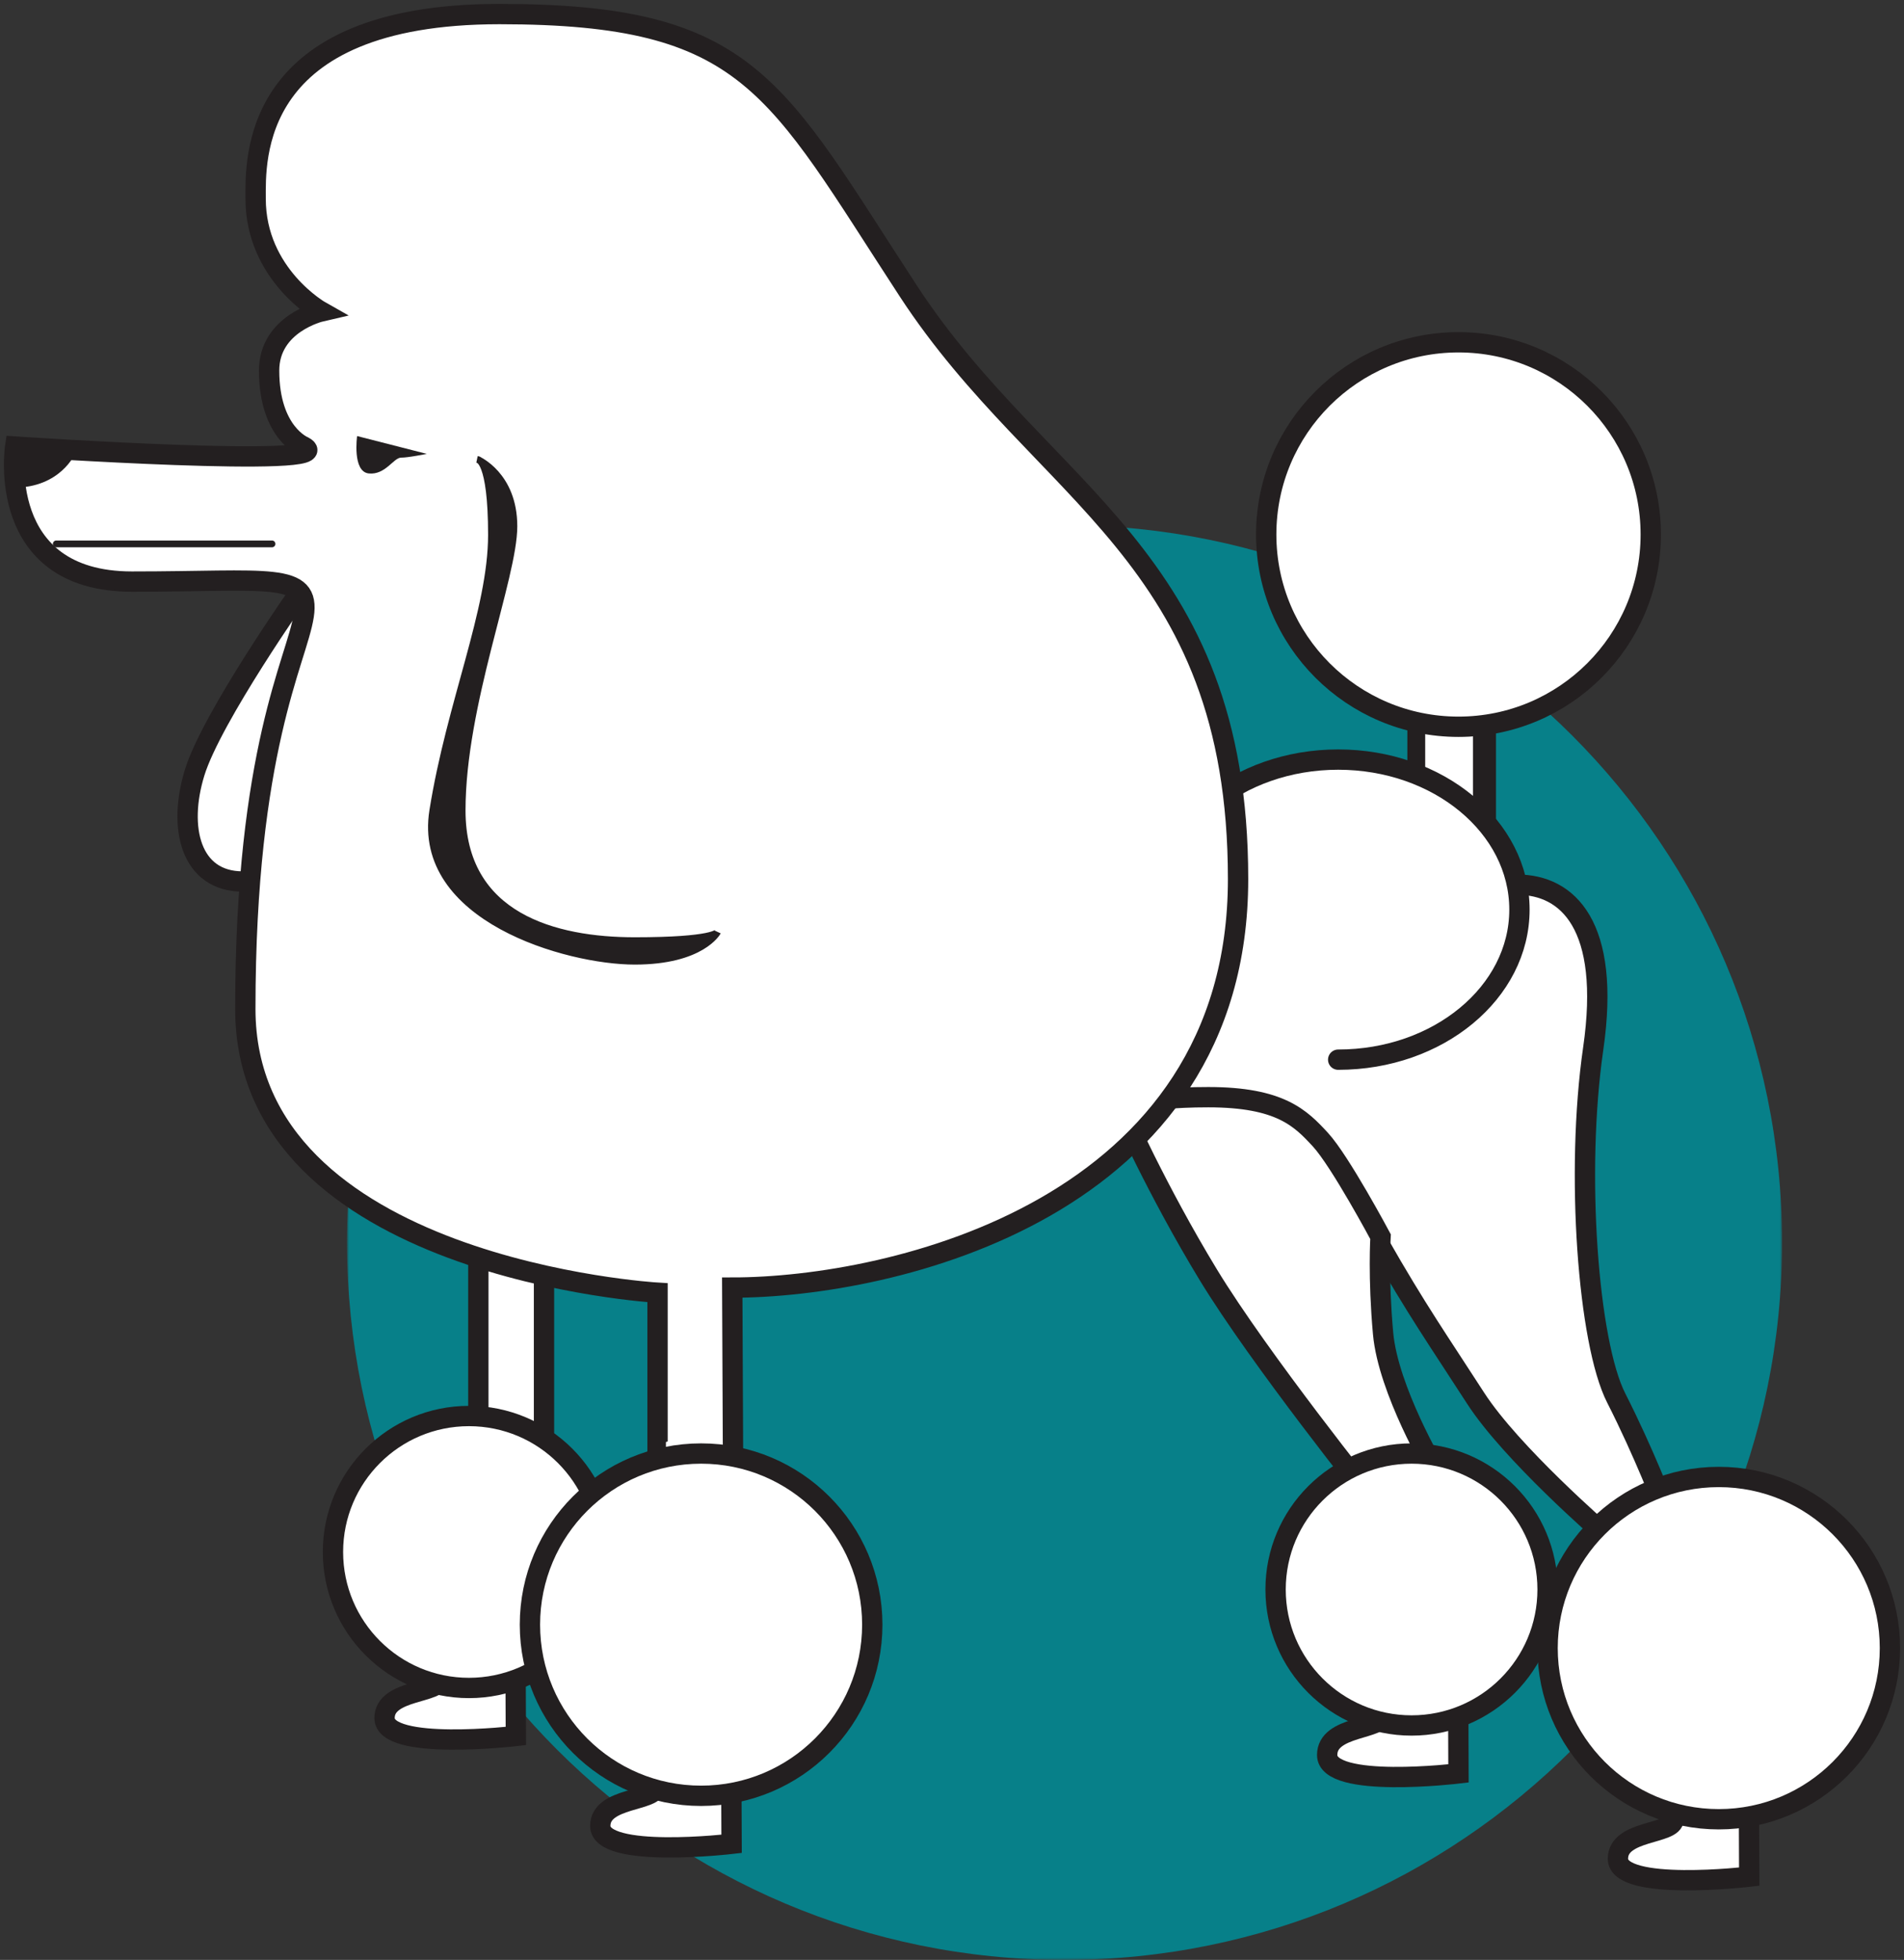
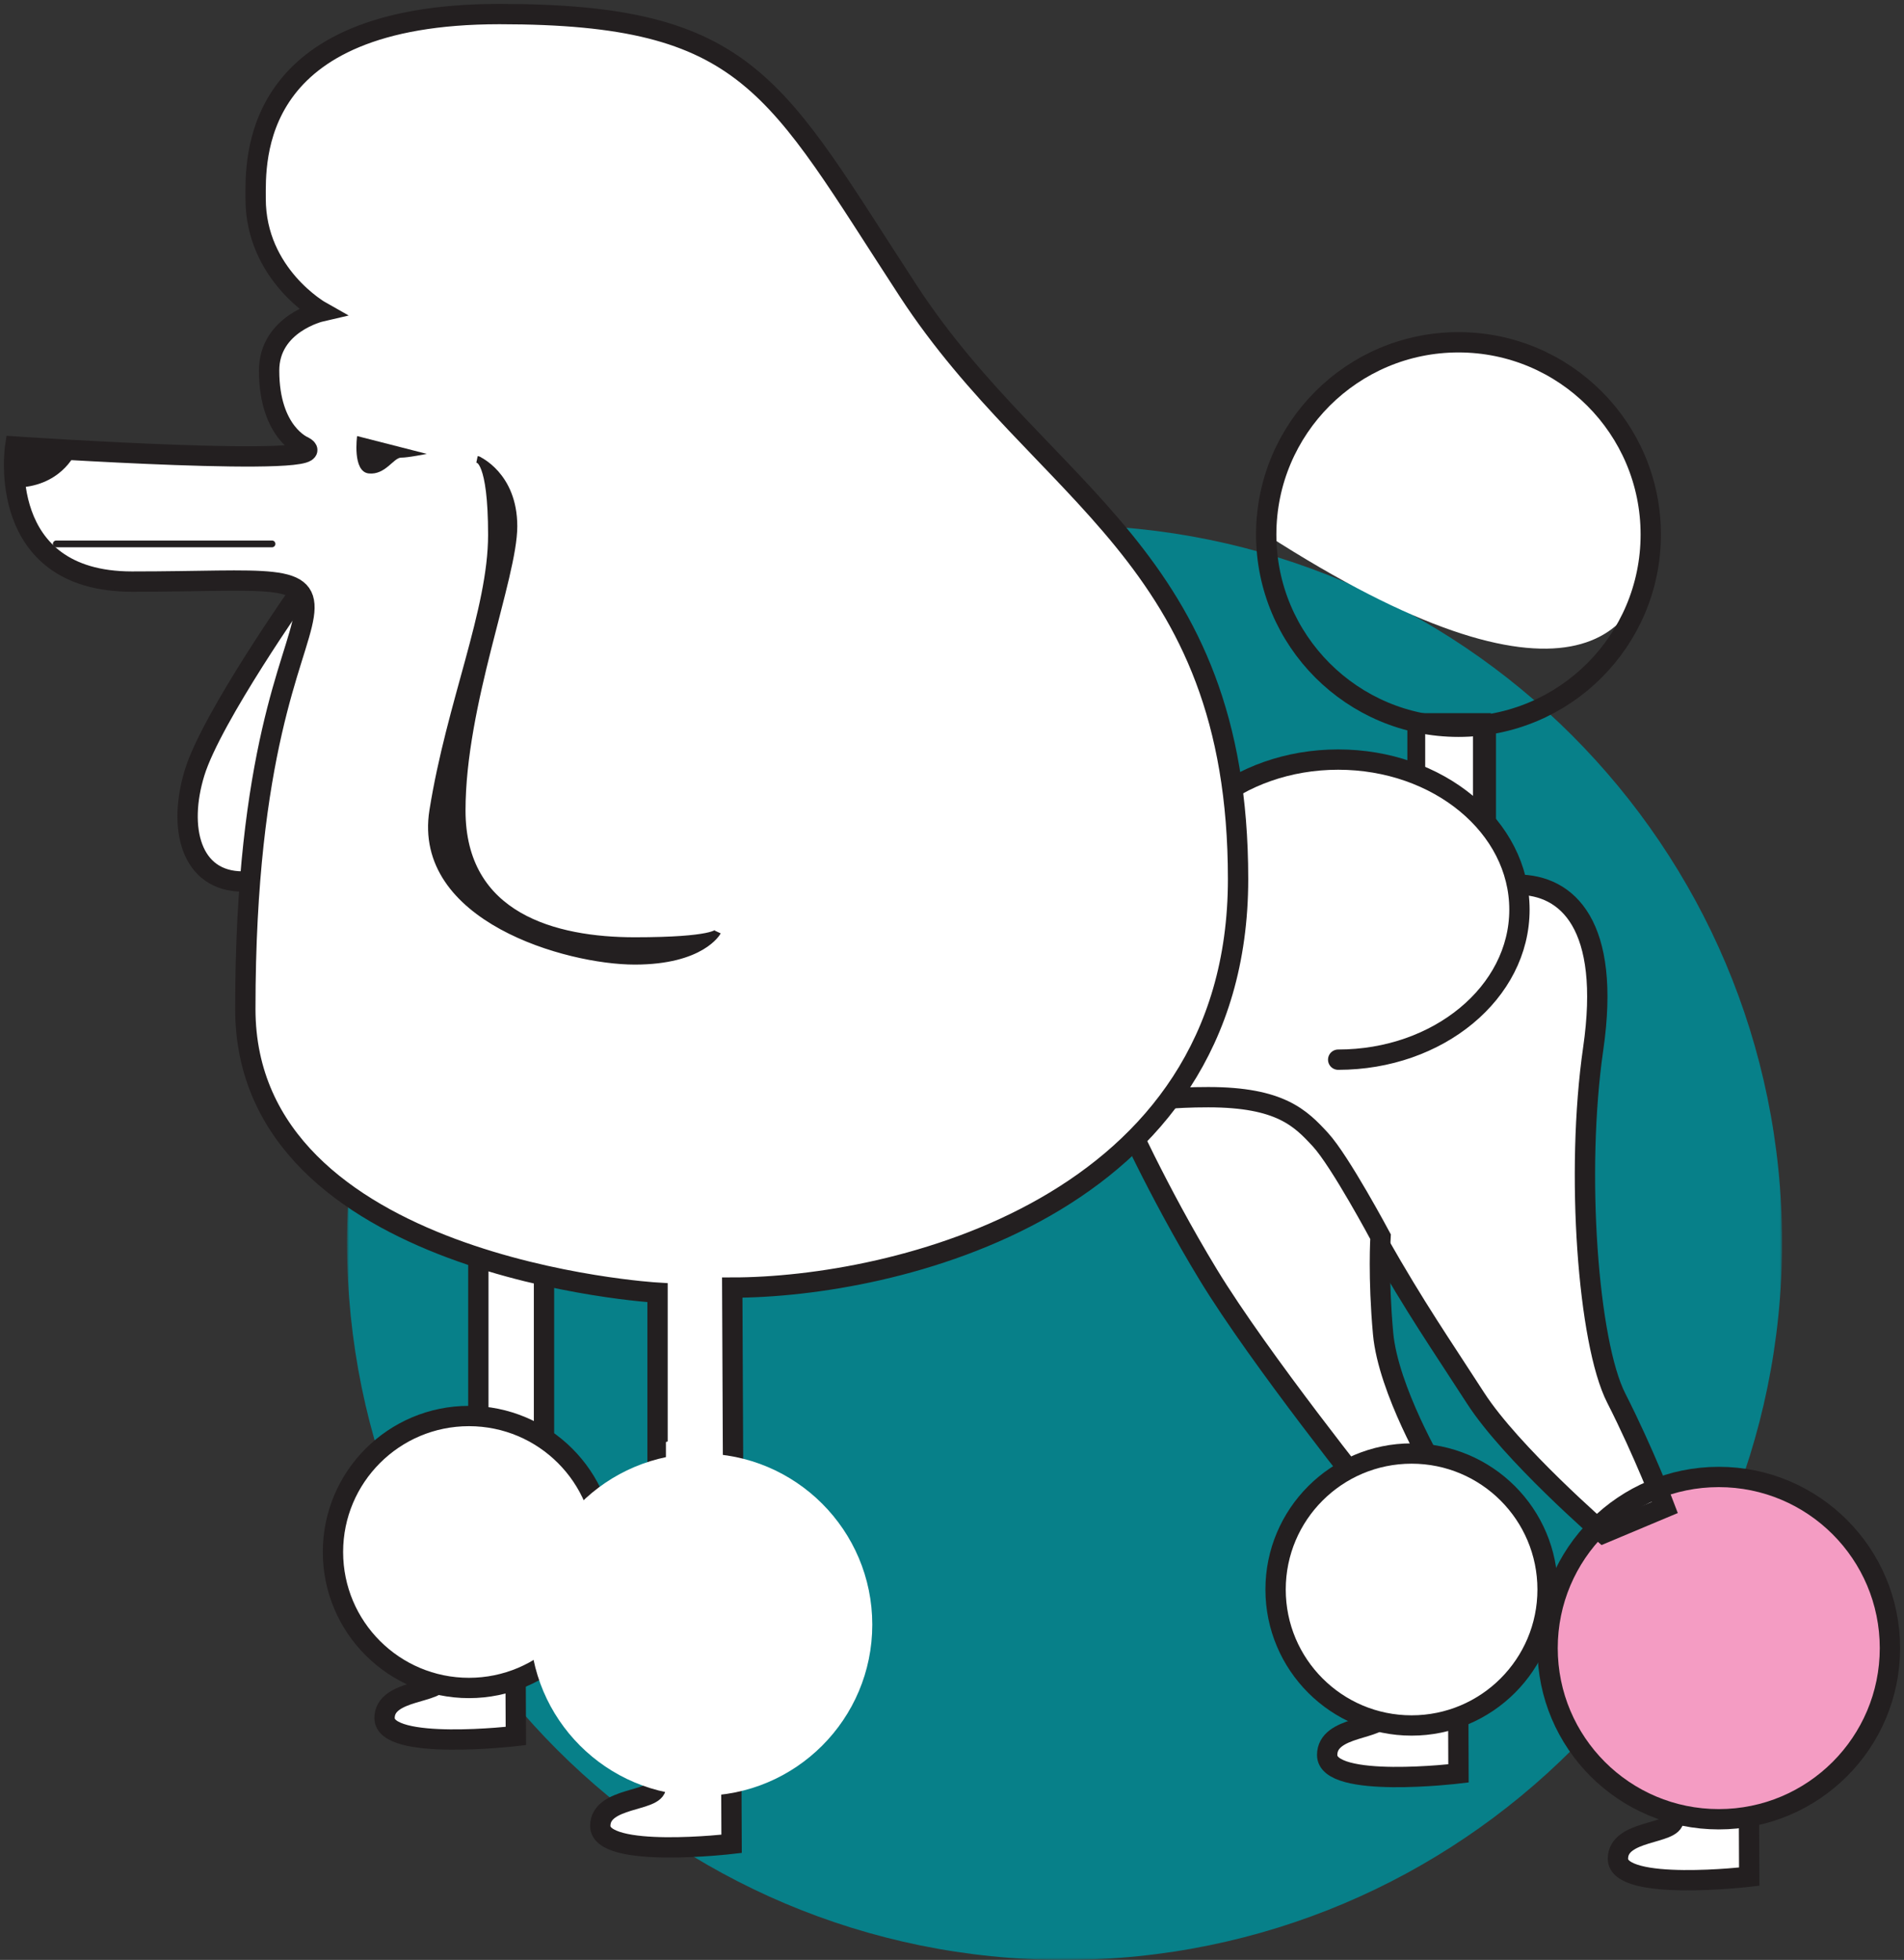
<svg xmlns="http://www.w3.org/2000/svg" xmlns:xlink="http://www.w3.org/1999/xlink" width="406px" height="418px" viewBox="0 0 406 418" version="1.1">
  <rect x="0" y="0" width="406" height="418" fill="#333333" stroke="none" />
  <title>Group 55</title>
  <defs>
    <polygon id="path-1" points="0 0 306 0 306 306 0 306" />
    <polygon id="path-3" points="0 418 406 418 406 0 0 0" />
  </defs>
  <g id="Final" stroke="none" stroke-width="1" fill="none" fill-rule="evenodd">
    <g id="Wendy's-Doghouse-Website" transform="translate(-878, -195)">
      <g id="Group-55" transform="translate(1081, 404) scale(-1, 1) translate(-1081, -404) translate(878, 195)">
        <g id="Group-3" transform="translate(26, 112)">
          <mask id="mask-2" fill="white">
            <use xlink:href="#path-1" />
          </mask>
          <g id="Clip-2" />
          <path d="M153,0 C237.499,0 306,68.501 306,153 C306,237.499 237.499,306 153,306 C68.501,306 0,237.499 0,153 C0,68.501 68.501,0 153,0 Z" id="Fill-1" fill="#078089" mask="url(#mask-2)" />
        </g>
        <mask id="mask-4" fill="white">
          <use xlink:href="#path-3" />
        </mask>
        <g id="Clip-5" />
        <polygon id="Fill-4" fill="#FFFFFF" mask="url(#mask-4)" points="290 311 304 311 304 264 290 264" />
        <polygon id="Stroke-6" stroke="#231F20" stroke-width="4.333" mask="url(#mask-4)" points="290 311 304 311 304 264 290 264" />
        <g id="Group-9" mask="url(#mask-4)">
          <g transform="translate(296, 358)">
            <path d="M16.11,0 C16.11,3.285 28,2.203 28,8.42 C28,15.524 0,12.244 0,12.244 L0.049,0.678" id="Fill-7" stroke="none" fill="#FFFFFF" fill-rule="evenodd" />
            <path d="M16.11,0 C16.11,3.285 28,2.203 28,8.42 C28,15.524 0,12.244 0,12.244 L0.049,0.678" id="Stroke-8" stroke="#231F20" stroke-width="4.333" fill="none" />
          </g>
        </g>
        <path d="M277,330.001 C277,313.984 289.984,301 306.001,301 C322.016,301 335,313.984 335,330.001 C335,346.018 322.016,359 306.001,359 C289.984,359 277,346.018 277,330.001" id="Fill-10" fill="#FFFFFF" mask="url(#mask-4)" />
        <path d="M277,331.001 C277,314.984 289.984,302 306.001,302 C322.016,302 335,314.984 335,331.001 C335,347.018 322.016,360 306.001,360 C289.984,360 277,347.018 277,331.001 Z" id="Stroke-11" stroke="#231F20" stroke-width="4.333" mask="url(#mask-4)" />
        <path d="M5,351.499 C5,332.445 20.447,317 39.5,317 C58.554,317 74,332.445 74,351.499 C74,370.553 58.554,386 39.5,386 C20.447,386 5,370.553 5,351.499" id="Fill-12" fill="#F49CC3" mask="url(#mask-4)" />
        <path d="M82.451,188.678 C71.728,188.678 62.455,197.29 66.273,223.672 C70.091,250.053 67.364,286.375 61.364,298.167 C55.364,309.962 51,321.503 51,321.503 L64.091,327 C64.091,327 83.727,310.008 91.365,298.167 C99,286.328 103.909,279.366 112.091,264.984 C120.273,250.603 127.91,235.214 138.819,235.214 C149.727,235.214 157.008,234.676 157.008,234.676 L165,199.487 L120.405,183 L82.451,188.678 Z" id="Fill-13" fill="#FFFFFF" mask="url(#mask-4)" />
        <path d="M82.451,188.678 C71.728,188.678 62.455,197.29 66.273,223.672 C70.091,250.053 67.364,286.375 61.364,298.167 C55.364,309.962 51,321.503 51,321.503 L64.091,327 C64.091,327 83.727,310.008 91.365,298.167 C99,286.328 103.909,279.366 112.091,264.984 C120.273,250.603 127.91,235.214 138.819,235.214 C149.727,235.214 157.008,234.676 157.008,234.676 L165,199.487 L120.405,183 L82.451,188.678 Z" id="Stroke-14" stroke="#231F20" stroke-width="4.333" mask="url(#mask-4)" />
        <path d="M167,236.488 C167,236.488 159.324,253.824 148.357,271.861 C137.391,289.899 113.265,320 113.265,320 L100,313.35 C100,313.35 109.976,296.459 111.073,284.434 C112.168,272.407 111.621,263.754 111.621,263.754 C111.621,263.754 120.237,247.621 124.443,243.058 C128.65,238.494 132.996,234 148.353,234 C163.71,234 167,236.488 167,236.488" id="Fill-15" fill="#FFFFFF" mask="url(#mask-4)" />
        <path d="M167,236.488 C167,236.488 159.324,253.824 148.357,271.861 C137.391,289.899 113.265,320 113.265,320 L100,313.35 C100,313.35 109.976,296.459 111.073,284.434 C112.168,272.407 111.621,263.754 111.621,263.754 C111.621,263.754 120.237,247.621 124.443,243.058 C128.65,238.494 132.996,234 148.353,234 C163.71,234 167,236.488 167,236.488 Z" id="Stroke-16" stroke="#231F20" stroke-width="4.333" stroke-linecap="round" mask="url(#mask-4)" />
        <polygon id="Fill-17" fill="#231F20" mask="url(#mask-4)" points="87 180 105 180 105 154 87 154" />
        <polygon id="Fill-18" fill="#FFFFFF" mask="url(#mask-4)" points="90 180 104 180 104 154 90 154" />
        <polygon id="Stroke-19" stroke="#231F20" stroke-width="3.805" mask="url(#mask-4)" points="90 180 104 180 104 154 90 154" />
        <g id="Group-22" mask="url(#mask-4)">
          <g transform="translate(82, 162)">
            <path d="M72.935,54.237 C80.573,48.391 77.305,41.291 77.305,32 C77.305,14.327 60,0 38.653,0 C17.306,0 0,14.327 0,32 C0,49.673 17.306,64 38.653,64" id="Fill-20" stroke="none" fill="#FFFFFF" fill-rule="evenodd" />
            <path d="M72.935,54.237 C80.573,48.391 77.305,41.291 77.305,32 C77.305,14.327 60,0 38.653,0 C17.306,0 0,14.327 0,32 C0,49.673 17.306,64 38.653,64" id="Stroke-21" stroke="#231F20" stroke-width="4.333" fill="none" stroke-linecap="round" />
          </g>
        </g>
        <g id="Group-25" mask="url(#mask-4)">
          <g transform="translate(33, 388)">
            <path d="M16.11,0 C16.11,3.286 28,2.204 28,8.419 C28,15.524 0,12.244 0,12.244 L0.047,0.678" id="Fill-23" stroke="none" fill="#FFFFFF" fill-rule="evenodd" />
            <path d="M16.11,0 C16.11,3.286 28,2.204 28,8.419 C28,15.524 0,12.244 0,12.244 L0.047,0.678" id="Stroke-24" stroke="#231F20" stroke-width="4.333" fill="none" />
          </g>
        </g>
        <g id="Group-28" mask="url(#mask-4)">
          <g transform="translate(95, 365)">
            <path d="M16.11,0.652 C16.11,4.026 28,2.914 28,9.297 C28,16.591 0,13.224 0,13.224 L0.047,0" id="Fill-26" stroke="none" fill="#FFFFFF" fill-rule="evenodd" />
            <path d="M16.11,0.652 C16.11,4.026 28,2.914 28,9.297 C28,16.591 0,13.224 0,13.224 L0.047,0" id="Stroke-27" stroke="#231F20" stroke-width="4.333" fill="none" />
          </g>
        </g>
-         <polygon id="Fill-29" fill="#FFFFFF" mask="url(#mask-4)" points="253 305 253 316 265 315.742 265 306.923" />
        <polygon id="Fill-30" fill="#FFFFFF" mask="url(#mask-4)" points="252.519 373 252 385 265 383.784 265 374.932" />
-         <path d="M3,351.5 C3,331.342 19.341,315 39.5,315 C59.658,315 76,331.342 76,351.5 C76,371.659 59.658,388 39.5,388 C19.341,388 3,371.659 3,351.5" id="Fill-31" fill="#FFFFFF" mask="url(#mask-4)" />
        <path d="M3,351.5 C3,331.342 19.341,315 39.5,315 C59.658,315 76,331.342 76,351.5 C76,371.659 59.658,388 39.5,388 C19.341,388 3,371.659 3,351.5 Z" id="Stroke-32" stroke="#231F20" stroke-width="4.333" mask="url(#mask-4)" />
        <path d="M341.883,126 C341.883,126 360.844,152.94 364.49,164.749 C368.137,176.56 365.351,188 354.236,188 L334,188 C334,188 350.27,160.322 346.258,151.464 C342.247,142.607 339.331,136.702 339.331,133.381 C339.331,130.059 341.883,126 341.883,126" id="Fill-33" fill="#FFFFFF" mask="url(#mask-4)" />
        <path d="M341.883,126 C341.883,126 360.844,152.94 364.49,164.749 C368.137,176.56 365.351,188 354.236,188 L334,188 C334,188 350.27,160.322 346.258,151.464 C342.247,142.607 339.331,136.702 339.331,133.381 C339.331,130.059 341.883,126 341.883,126 Z" id="Stroke-34" stroke="#231F20" stroke-width="4.333" mask="url(#mask-4)" />
        <g id="Group-37" mask="url(#mask-4)">
          <g transform="translate(250, 381)">
            <path d="M16.11,0 C16.11,3.285 28,2.203 28,8.42 C28,15.524 0,12.244 0,12.244 L0.049,0.676" id="Fill-35" stroke="none" fill="#FFFFFF" fill-rule="evenodd" />
            <path d="M16.11,0 C16.11,3.285 28,2.203 28,8.42 C28,15.524 0,12.244 0,12.244 L0.049,0.676" id="Stroke-36" stroke="#231F20" stroke-width="4.333" fill="none" />
          </g>
        </g>
        <g id="Group-40" mask="url(#mask-4)">
          <g transform="translate(142, 3)">
            <path d="M107.692,308.386 L107.858,271.609 C73.798,271.609 0,254.838 0,184.475 C0,115.206 41.751,102.81 70.318,59.061 C98.885,15.312 104.013,0 157.484,0 C210.956,0 209.491,31.353 209.491,39.373 C209.491,55.597 195.574,63.436 195.574,63.436 C195.574,63.436 206.616,65.988 206.616,76.03 C206.616,89.321 199.236,92.237 199.236,92.237 C190.447,96.976 260.766,92.237 260.766,92.237 C260.766,92.237 265.16,121.039 235.86,121.039 C206.562,121.039 197.771,118.851 199.236,128.33 C200.702,137.809 211.689,156.767 211.689,212.182 C211.689,267.597 123.789,272.702 123.789,272.702 L123.789,309" id="Fill-38" stroke="none" fill="#FFFFFF" fill-rule="evenodd" />
            <path d="M107.692,308.386 L107.858,271.609 C73.798,271.609 0,254.838 0,184.475 C0,115.206 41.751,102.81 70.318,59.061 C98.885,15.312 104.013,0 157.484,0 C210.956,0 209.491,31.353 209.491,39.373 C209.491,55.597 195.574,63.436 195.574,63.436 C195.574,63.436 206.616,65.988 206.616,76.03 C206.616,89.321 199.236,92.237 199.236,92.237 C190.447,96.976 260.766,92.237 260.766,92.237 C260.766,92.237 265.16,121.039 235.86,121.039 C206.562,121.039 197.771,118.851 199.236,128.33 C200.702,137.809 211.689,156.767 211.689,212.182 C211.689,267.597 123.789,272.702 123.789,272.702 L123.789,309" id="Stroke-39" stroke="#231F20" stroke-width="4.333" fill="none" />
          </g>
        </g>
        <path d="M304.144,98 C304.144,98 296.418,101.287 296.418,112.242 C296.418,123.199 307.456,150.223 307.456,172.864 C307.456,195.505 287.587,200.617 270.662,200.617 C253.735,200.617 253,198.792 253,198.792 C253,198.792 256.312,205 270.662,205 C285.011,205 317.39,195.87 313.711,172.864 C310.031,149.857 301.201,130.136 301.201,114.069 C301.201,98 304.144,98 304.144,98" id="Fill-41" fill="#231F20" mask="url(#mask-4)" />
        <path d="M304.144,98 C304.144,98 296.418,101.287 296.418,112.242 C296.418,123.199 307.456,150.223 307.456,172.864 C307.456,195.505 287.587,200.617 270.662,200.617 C253.735,200.617 253,198.792 253,198.792 C253,198.792 256.312,205 270.662,205 C285.011,205 317.39,195.87 313.711,172.864 C310.031,149.857 301.201,130.136 301.201,114.069 C301.201,98 304.144,98 304.144,98 Z" id="Stroke-42" stroke="#231F20" stroke-width="1.444" mask="url(#mask-4)" />
        <path d="M315,96.798 L329.851,93 C329.851,93 330.912,100.594 327.376,100.973 C323.84,101.352 322.073,97.604 320.481,97.604 C318.89,97.604 315,96.798 315,96.798" id="Fill-43" fill="#231F20" mask="url(#mask-4)" />
        <g id="Group-46" mask="url(#mask-4)">
          <g transform="translate(348, 115)">
            <line x1="46" y1="1" x2="0" y2="1" id="Fill-44" stroke="none" fill="#231F20" fill-rule="evenodd" />
            <line x1="46" y1="1" x2="0" y2="1" id="Stroke-45" stroke="#231F20" stroke-width="1.444" fill="none" stroke-linecap="round" />
          </g>
        </g>
        <path d="M390,96.775 C390,96.775 393.135,104 403,104 L402.996,96" id="Fill-47" fill="#231F20" mask="url(#mask-4)" />
        <polygon id="Fill-48" fill="#FFFFFF" mask="url(#mask-4)" points="254 304 254 318 264 316.092 264 307.555" />
        <path d="M220,346.5 C220,326.341 236.341,310 256.5,310 C276.658,310 293,326.341 293,346.5 C293,366.659 276.658,383 256.5,383 C236.341,383 220,366.659 220,346.5" id="Fill-49" fill="#FFFFFF" mask="url(#mask-4)" />
-         <path d="M220,346.5 C220,326.341 236.341,310 256.5,310 C276.658,310 293,326.341 293,346.5 C293,366.659 276.658,383 256.5,383 C236.341,383 220,366.659 220,346.5 Z" id="Stroke-50" stroke="#231F20" stroke-width="4.333" mask="url(#mask-4)" />
        <path d="M76,339 C76,322.983 88.984,310 104.999,310 C121.016,310 134,322.983 134,339 C134,355.017 121.016,368 104.999,368 C88.984,368 76,355.017 76,339" id="Fill-51" fill="#FFFFFF" mask="url(#mask-4)" />
        <path d="M76,339 C76,322.983 88.984,310 104.999,310 C121.016,310 134,322.983 134,339 C134,355.017 121.016,368 104.999,368 C88.984,368 76,355.017 76,339 Z" id="Stroke-52" stroke="#231F20" stroke-width="4.333" mask="url(#mask-4)" />
-         <path d="M54,114 C54,91.357 72.357,73 95,73 C117.645,73 136,91.357 136,114 C136,136.643 117.645,155 95,155 C72.357,155 54,136.643 54,114" id="Fill-53" fill="#FFFFFF" mask="url(#mask-4)" />
+         <path d="M54,114 C54,91.357 72.357,73 95,73 C117.645,73 136,91.357 136,114 C72.357,155 54,136.643 54,114" id="Fill-53" fill="#FFFFFF" mask="url(#mask-4)" />
        <path d="M54,114 C54,91.357 72.357,73 95,73 C117.645,73 136,91.357 136,114 C136,136.643 117.645,155 95,155 C72.357,155 54,136.643 54,114 Z" id="Stroke-54" stroke="#231F20" stroke-width="4.333" mask="url(#mask-4)" />
      </g>
    </g>
  </g>
</svg>